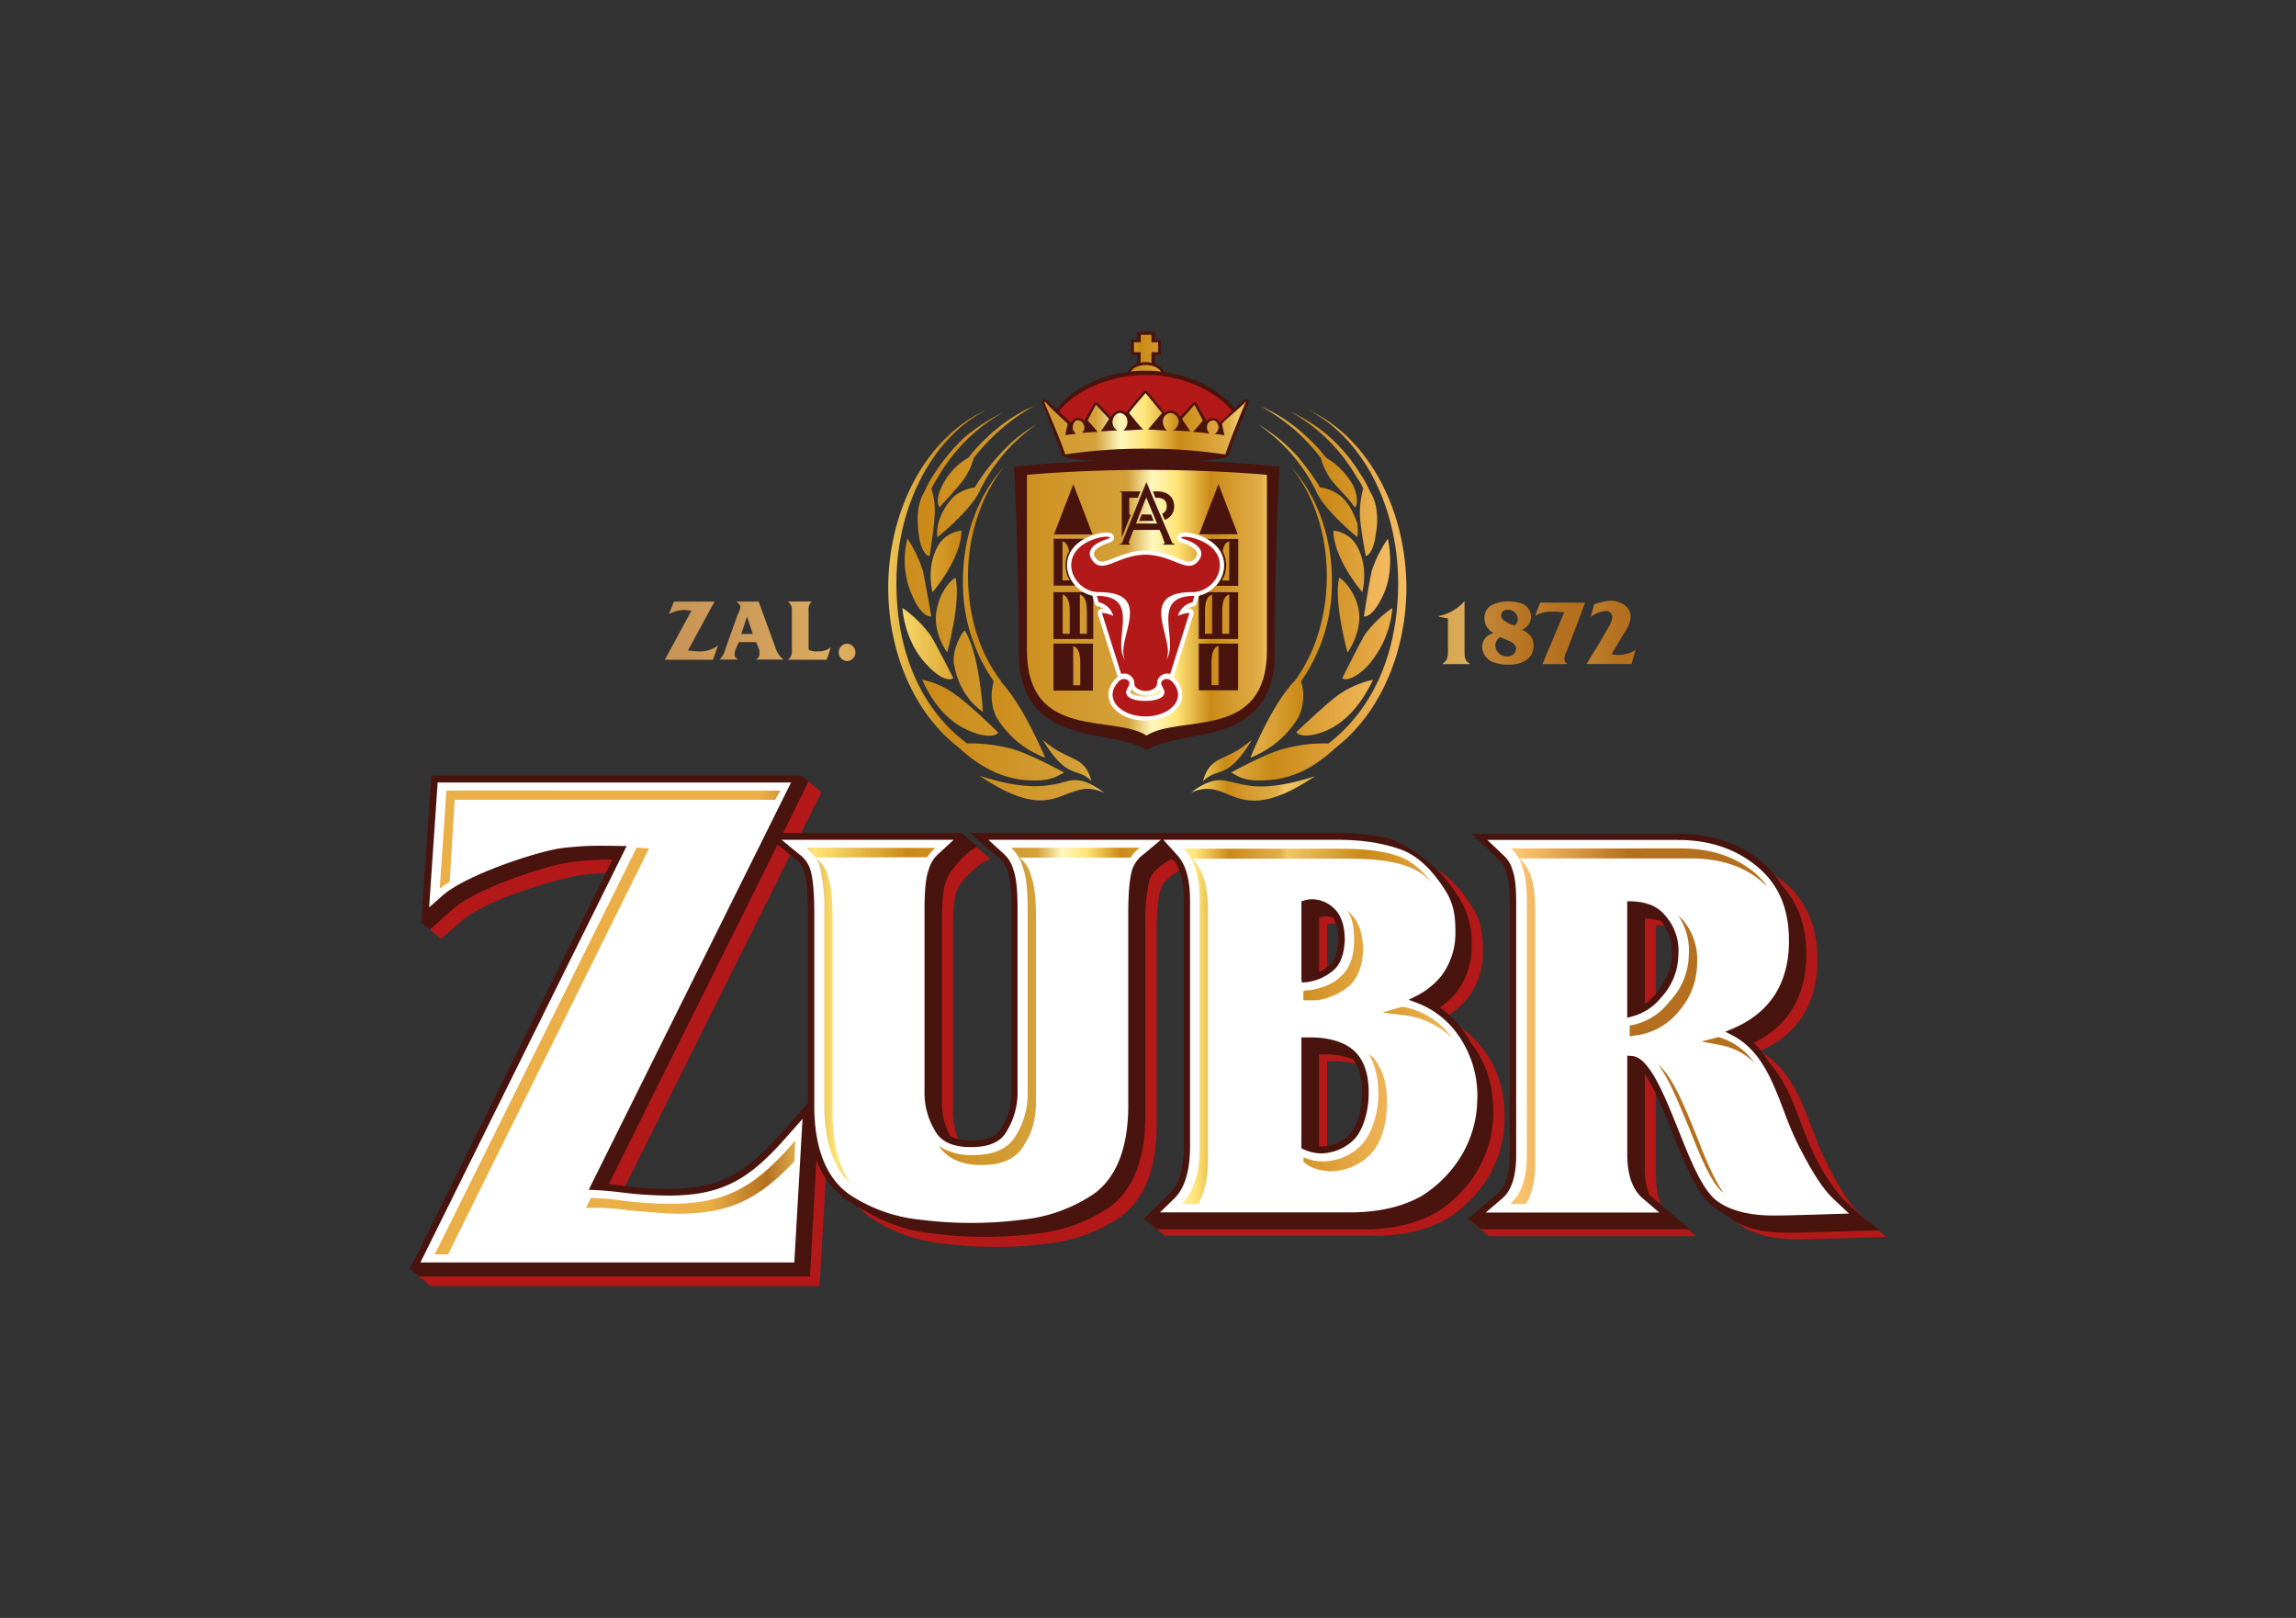
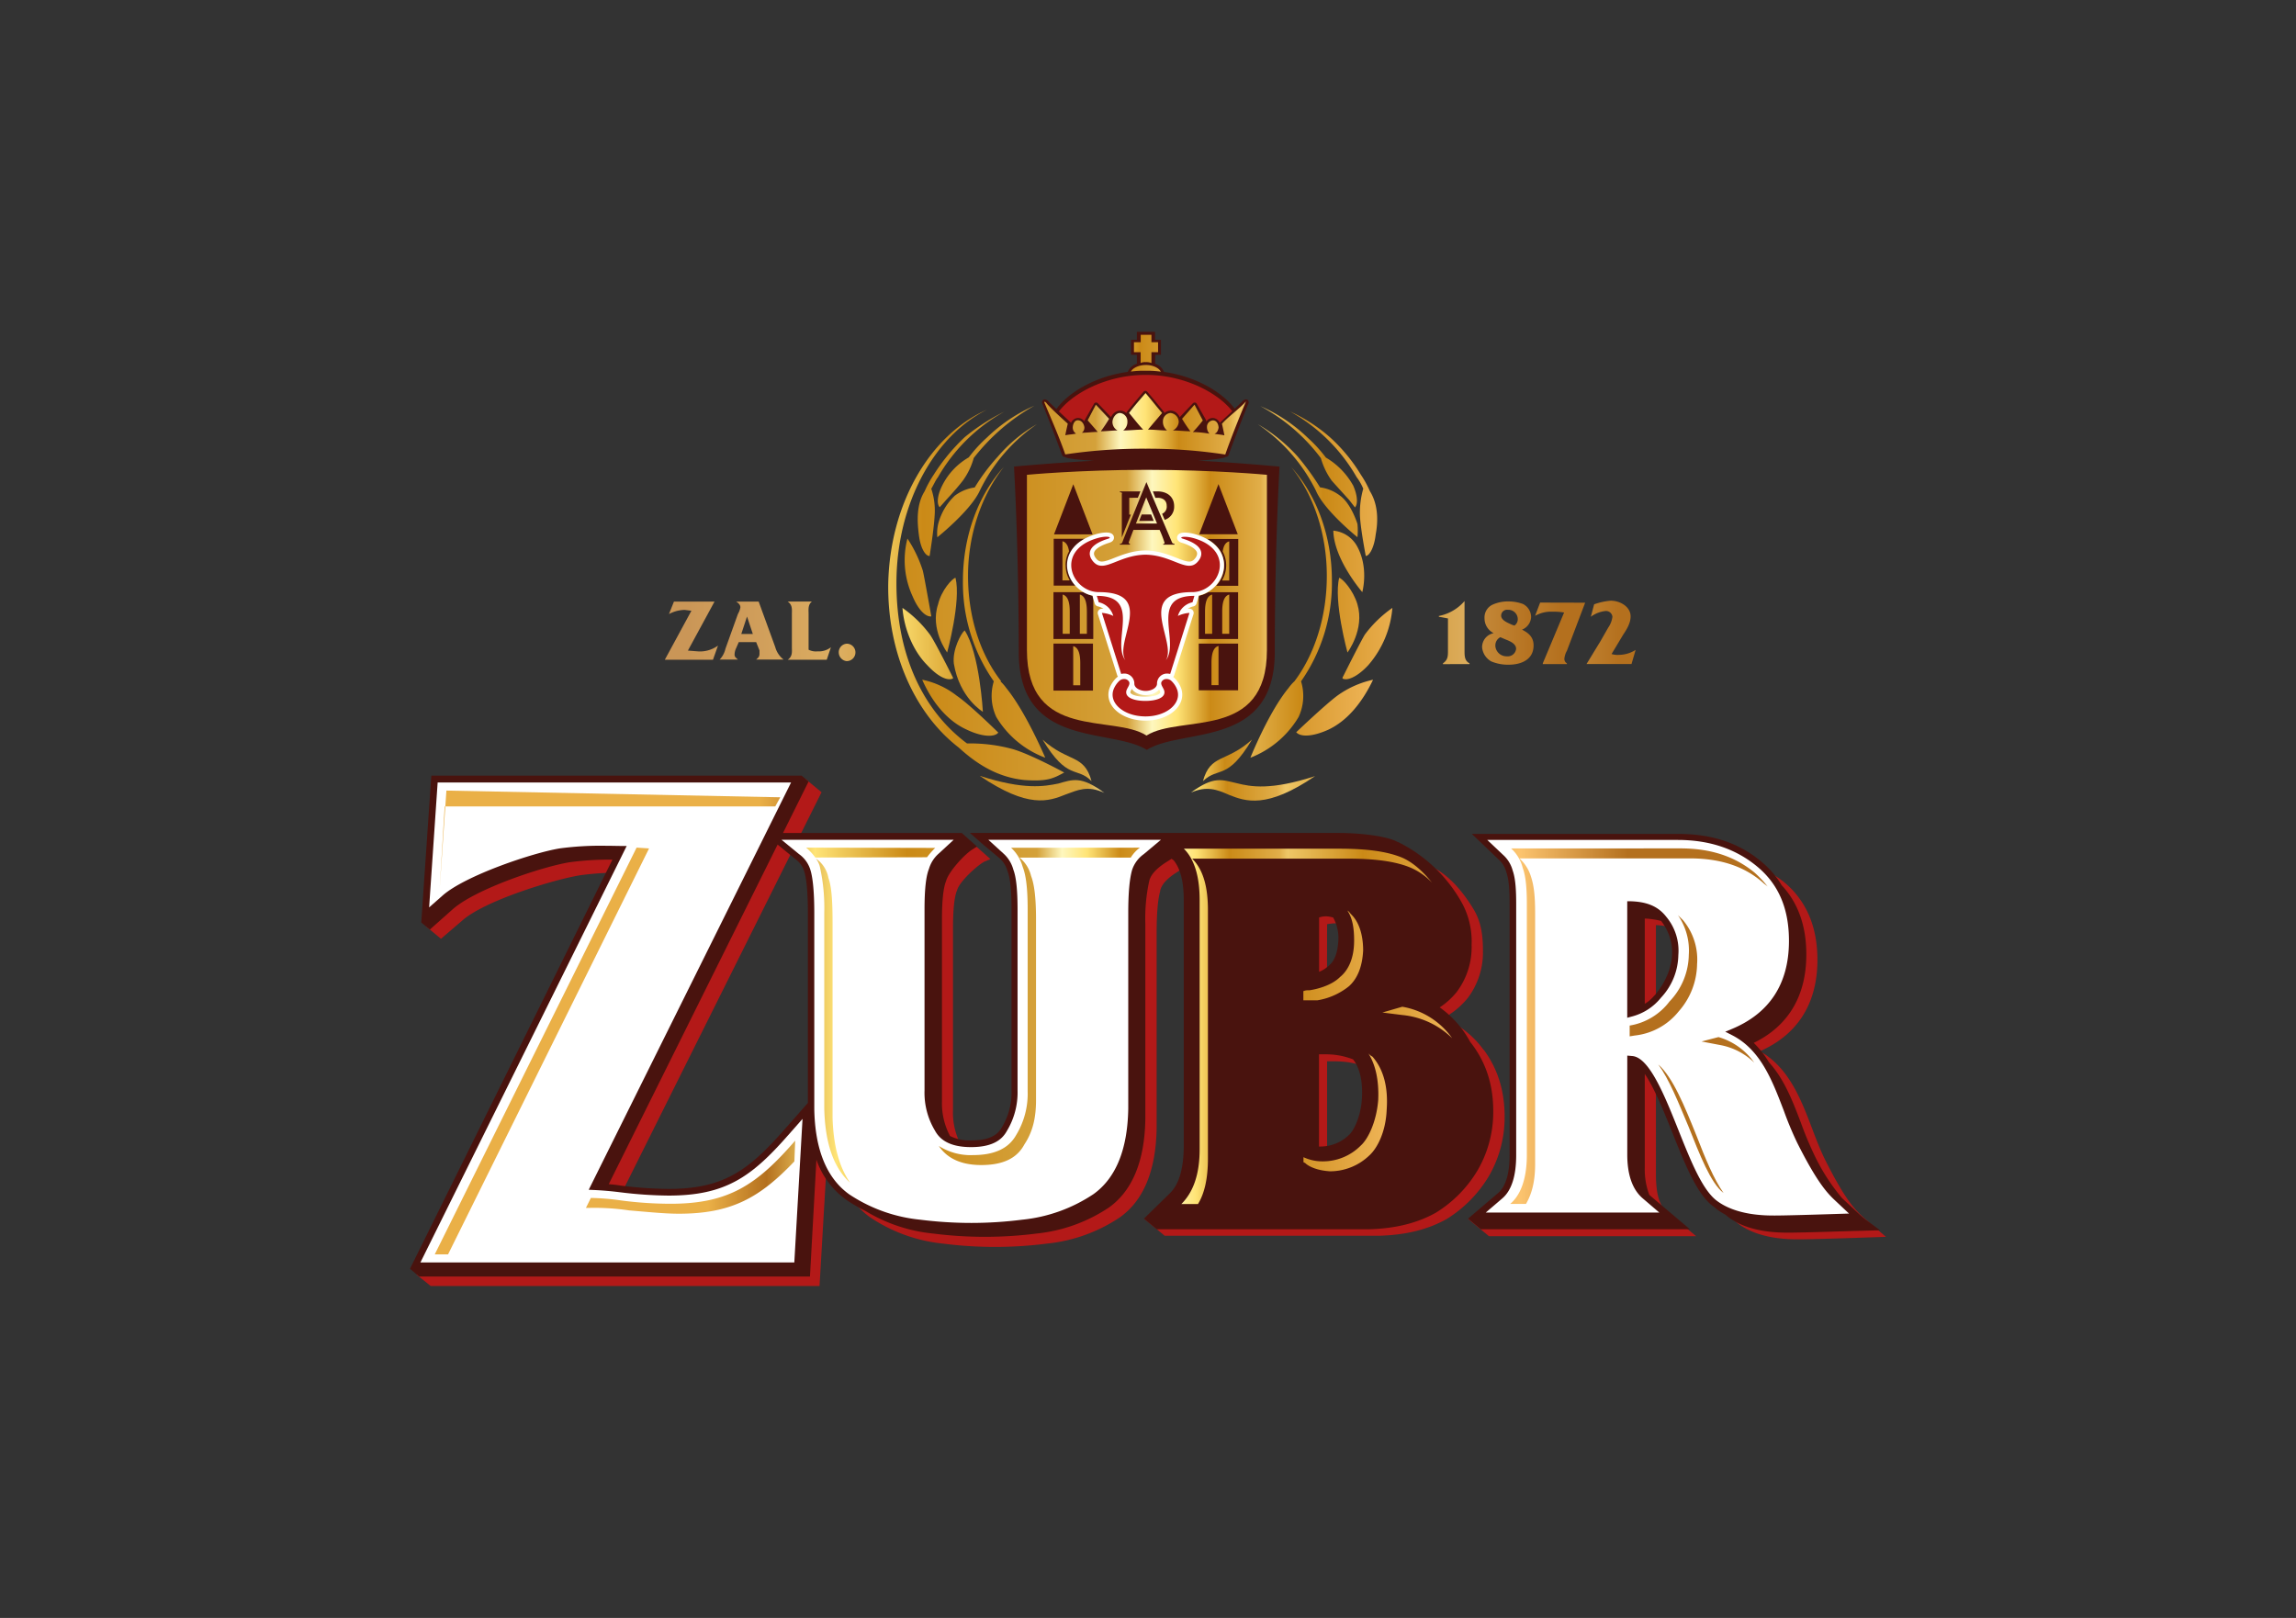
<svg xmlns="http://www.w3.org/2000/svg" xmlns:xlink="http://www.w3.org/1999/xlink" id="Vrstva_1" data-name="Vrstva 1" viewBox="0 0 595.28 419.53">
  <rect x="0" y="0" width="595.28" height="419.53" fill="#333333" stroke="none" />
  <defs>
    <style>.cls-1{fill:#49130e;}.cls-2{fill:#b31918;}.cls-3{fill:url(#Nepojmenovaný_přechod_52);}.cls-4{fill:url(#Nepojmenovaný_přechod_52-2);}.cls-5{fill:url(#Nepojmenovaný_přechod_52-3);}.cls-6{fill:#fff;}.cls-7{fill:none;stroke:#fff;stroke-linecap:round;stroke-linejoin:round;stroke-width:2.18px;}.cls-8{fill:url(#Nepojmenovaný_přechod_52-4);}.cls-9{fill:url(#Nepojmenovaný_přechod_18);}.cls-10{fill:url(#Nepojmenovaný_přechod_18-2);}.cls-11{fill:url(#Nepojmenovaný_přechod_18-3);}.cls-12{fill:url(#Nepojmenovaný_přechod_18-4);}.cls-13{fill:url(#Nepojmenovaný_přechod_18-5);}.cls-14{fill:url(#Nepojmenovaný_přechod_18-6);}.cls-15{fill:url(#Nepojmenovaný_přechod_18-7);}.cls-16{fill:url(#Nepojmenovaný_přechod_18-8);}.cls-17{fill:url(#Nepojmenovaný_přechod_52-5);}.cls-18{fill:url(#Nepojmenovaný_přechod_52-6);}.cls-19{fill:url(#Nepojmenovaný_přechod_52-7);}.cls-20{fill:url(#Nepojmenovaný_přechod_52-8);}.cls-21{fill:url(#Nepojmenovaný_přechod_52-9);}.cls-22{fill:url(#Nepojmenovaný_přechod_52-10);}.cls-23{fill:url(#Nepojmenovaný_přechod_52-11);}.cls-24{fill:url(#Nepojmenovaný_přechod_52-12);}.cls-25{fill:url(#Nepojmenovaný_přechod_52-13);}.cls-26{fill:url(#Nepojmenovaný_přechod_52-14);}.cls-27{fill:url(#Nepojmenovaný_přechod_52-15);}.cls-28{fill:url(#Nepojmenovaný_přechod_52-16);}.cls-29{fill:url(#Nepojmenovaný_přechod_52-17);}.cls-30{fill:url(#Nepojmenovaný_přechod_52-18);}.cls-31{fill:url(#Nepojmenovaný_přechod_52-19);}.cls-32{fill:url(#Nepojmenovaný_přechod_52-20);}.cls-33{fill:url(#Nepojmenovaný_přechod_52-21);}.cls-34{fill:url(#Nepojmenovaný_přechod_52-22);}.cls-35{fill:url(#Nepojmenovaný_přechod_52-23);}.cls-36{fill:url(#Nepojmenovaný_přechod_52-24);}.cls-37{fill:url(#Nepojmenovaný_přechod_52-25);}.cls-38{fill:url(#Nepojmenovaný_přechod_52-26);}.cls-39{fill:url(#Nepojmenovaný_přechod_52-27);}.cls-40{fill:url(#Nepojmenovaný_přechod_52-28);}.cls-41{fill:url(#Nepojmenovaný_přechod_52-29);}.cls-42{fill:url(#Nepojmenovaný_přechod_52-30);}.cls-43{fill:url(#Nepojmenovaný_přechod_52-31);}.cls-44{fill:url(#Nepojmenovaný_přechod_52-32);}.cls-45{fill:url(#Nepojmenovaný_přechod_52-34);}.cls-46{fill:url(#Nepojmenovaný_přechod_52-35);}.cls-47{fill:url(#Nepojmenovaný_přechod_52-36);}.cls-48{fill:url(#Nepojmenovaný_přechod_52-37);}.cls-49{fill:url(#Nepojmenovaný_přechod_52-38);}.cls-50{fill:url(#Nepojmenovaný_přechod_52-39);}.cls-51{fill:url(#Nepojmenovaný_přechod_52-40);}.cls-52{fill:url(#Nepojmenovaný_přechod_52-41);}.cls-53{fill:url(#Nepojmenovaný_přechod_52-42);}.cls-54{fill:url(#Nepojmenovaný_přechod_52-43);}.cls-55{fill:url(#Nepojmenovaný_přechod_52-44);}</style>
    <linearGradient id="Nepojmenovaný_přechod_52" x1="-2836.4" y1="-3474.17" x2="-2835.5" y2="-3474.17" gradientTransform="matrix(239.17, 0, 0, -239.17, 678562.79, -830814.86)" gradientUnits="userSpaceOnUse">
      <stop offset="0" stop-color="#eab047" />
      <stop offset="0.07" stop-color="#b4701e" />
      <stop offset="0.14" stop-color="#ffe476" />
      <stop offset="0.25" stop-color="#cb8a17" />
      <stop offset="0.42" stop-color="#d4a13a" />
      <stop offset="0.45" stop-color="#fef7be" />
      <stop offset="0.48" stop-color="#ffe476" />
      <stop offset="0.52" stop-color="#cb8a17" />
      <stop offset="0.58" stop-color="#e1ae49" />
      <stop offset="0.59" stop-color="#efc767" />
      <stop offset="0.68" stop-color="#cb8a17" />
      <stop offset="0.87" stop-color="#fcc46f" />
      <stop offset="1" stop-color="#b4701e" />
    </linearGradient>
    <linearGradient id="Nepojmenovaný_přechod_52-2" x1="-2836.4" y1="-3474.17" x2="-2835.5" y2="-3474.17" gradientTransform="matrix(239.15, 0, 0, -239.15, 678503.28, -830736.96)" xlink:href="#Nepojmenovaný_přechod_52" />
    <linearGradient id="Nepojmenovaný_přechod_52-3" x1="-2836.4" y1="-3474.14" x2="-2835.5" y2="-3474.14" gradientTransform="matrix(239.16, 0, 0, -239.16, 678552.7, -830729.55)" xlink:href="#Nepojmenovaný_přechod_52" />
    <linearGradient id="Nepojmenovaný_přechod_52-4" x1="-2836.4" y1="-3474.16" x2="-2835.5" y2="-3474.16" gradientTransform="matrix(239.17, 0, 0, -239.17, 678572.89, -830805.54)" xlink:href="#Nepojmenovaný_přechod_52" />
    <linearGradient id="Nepojmenovaný_přechod_18" x1="-2836.4" y1="-3474.14" x2="-2835.5" y2="-3474.14" gradientTransform="matrix(239.12, 0, 0, -239.12, 678441.57, -830585.96)" gradientUnits="userSpaceOnUse">
      <stop offset="0" stop-color="#ca9657" />
      <stop offset="0.14" stop-color="#ddaf62" />
      <stop offset="0.25" stop-color="#cb8a17" />
      <stop offset="0.42" stop-color="#d4a13a" />
      <stop offset="0.45" stop-color="#fef7be" />
      <stop offset="0.48" stop-color="#ffe476" />
      <stop offset="0.52" stop-color="#cb8a17" />
      <stop offset="0.58" stop-color="#e1ae49" />
      <stop offset="0.59" stop-color="#efc767" />
      <stop offset="0.68" stop-color="#cb8a17" />
      <stop offset="0.83" stop-color="#ddaf62" />
      <stop offset="1" stop-color="#b4701e" />
    </linearGradient>
    <linearGradient id="Nepojmenovaný_přechod_18-2" x1="-2836.4" y1="-3474.14" x2="-2835.5" y2="-3474.14" gradientTransform="matrix(239.14, 0, 0, -239.14, 678476.94, -830628.74)" xlink:href="#Nepojmenovaný_přechod_18" />
    <linearGradient id="Nepojmenovaný_přechod_18-3" x1="-2836.4" y1="-3474.14" x2="-2835.5" y2="-3474.14" gradientTransform="matrix(239.15, 0, 0, -239.15, 678517.32, -830677.73)" xlink:href="#Nepojmenovaný_přechod_18" />
    <linearGradient id="Nepojmenovaný_přechod_18-4" x1="-2836.4" y1="-3474.14" x2="-2835.5" y2="-3474.14" gradientTransform="matrix(239.15, 0, 0, -239.15, 678527.42, -830690.21)" xlink:href="#Nepojmenovaný_přechod_18" />
    <linearGradient id="Nepojmenovaný_přechod_18-5" x1="-2836.4" y1="-3474.14" x2="-2835.5" y2="-3474.14" gradientTransform="matrix(239.17, 0, 0, -239.17, 678562.79, -830733.73)" xlink:href="#Nepojmenovaný_přechod_18" />
    <linearGradient id="Nepojmenovaný_přechod_18-6" x1="-2836.4" y1="-3474.14" x2="-2835.5" y2="-3474.14" gradientTransform="matrix(239.16, 0, 0, -239.16, 678537.51, -830703.03)" xlink:href="#Nepojmenovaný_přechod_18" />
    <linearGradient id="Nepojmenovaný_přechod_18-7" x1="-2836.4" y1="-3474.14" x2="-2835.5" y2="-3474.14" gradientTransform="matrix(239.14, 0, 0, -239.14, 678481.93, -830635.56)" xlink:href="#Nepojmenovaný_přechod_18" />
    <linearGradient id="Nepojmenovaný_přechod_18-8" x1="-2836.4" y1="-3474.14" x2="-2835.5" y2="-3474.14" gradientTransform="matrix(239.14, 0, 0, -239.14, 678481.39, -830628.58)" xlink:href="#Nepojmenovaný_přechod_18" />
    <linearGradient id="Nepojmenovaný_přechod_52-5" x1="-2836.4" y1="-3474.13" x2="-2835.5" y2="-3474.13" gradientTransform="matrix(239.18, 0, 0, -239.18, 678593.91, -830748.38)" xlink:href="#Nepojmenovaný_přechod_52" />
    <linearGradient id="Nepojmenovaný_přechod_52-6" x1="-2836.4" y1="-3474.14" x2="-2835.5" y2="-3474.14" gradientTransform="matrix(239.16, 0, 0, -239.16, 678532.5, -830685.28)" xlink:href="#Nepojmenovaný_přechod_52" />
    <linearGradient id="Nepojmenovaný_přechod_52-7" x1="-2836.4" y1="-3474.14" x2="-2835.5" y2="-3474.14" gradientTransform="matrix(239.18, 0, 0, -239.18, 678608.27, -830785.2)" xlink:href="#Nepojmenovaný_přechod_52" />
    <linearGradient id="Nepojmenovaný_přechod_52-8" x1="-2836.4" y1="-3474.14" x2="-2835.5" y2="-3474.14" gradientTransform="matrix(239.13, 0, 0, -239.13, 678446.63, -830597.16)" xlink:href="#Nepojmenovaný_přechod_52" />
    <linearGradient id="Nepojmenovaný_přechod_52-9" x1="-2836.4" y1="-3474.15" x2="-2835.5" y2="-3474.15" gradientTransform="matrix(239.14, 0, 0, -239.14, 678476.03, -830644.09)" xlink:href="#Nepojmenovaný_přechod_52" />
    <linearGradient id="Nepojmenovaný_přechod_52-10" x1="-2836.4" y1="-3474.15" x2="-2835.5" y2="-3474.15" gradientTransform="matrix(239.16, 0, 0, -239.16, 678544.84, -830734.36)" xlink:href="#Nepojmenovaný_přechod_52" />
    <linearGradient id="Nepojmenovaný_přechod_52-11" x1="-2836.4" y1="-3474.16" x2="-2835.5" y2="-3474.16" gradientTransform="matrix(239.17, 0, 0, -239.17, 678567.8, -830782.98)" xlink:href="#Nepojmenovaný_přechod_52" />
    <linearGradient id="Nepojmenovaný_přechod_52-12" x1="-2836.4" y1="-3474.16" x2="-2835.5" y2="-3474.16" gradientTransform="matrix(239.17, 0, 0, -239.17, 678567.8, -830789.94)" xlink:href="#Nepojmenovaný_přechod_52" />
    <linearGradient id="Nepojmenovaný_přechod_52-13" x1="-2836.4" y1="-3474.16" x2="-2835.5" y2="-3474.16" gradientTransform="matrix(239.18, 0, 0, -239.18, 678593.09, -830812.79)" xlink:href="#Nepojmenovaný_přechod_52" />
    <linearGradient id="Nepojmenovaný_přechod_52-14" x1="-2836.4" y1="-3474.14" x2="-2835.5" y2="-3474.14" gradientTransform="matrix(239.17, 0, 0, -239.17, 678577.98, -830757.4)" xlink:href="#Nepojmenovaný_přechod_52" />
    <linearGradient id="Nepojmenovaný_přechod_52-15" x1="-2836.4" y1="-3474.14" x2="-2835.5" y2="-3474.14" gradientTransform="matrix(239.16, 0, 0, -239.16, 678542.6, -830719.44)" xlink:href="#Nepojmenovaný_přechod_52" />
    <linearGradient id="Nepojmenovaný_přechod_52-16" x1="-2836.4" y1="-3474.12" x2="-2835.5" y2="-3474.12" gradientTransform="matrix(239.15, 0, 0, -239.15, 678519.3, -830633.4)" xlink:href="#Nepojmenovaný_přechod_52" />
    <linearGradient id="Nepojmenovaný_přechod_52-17" x1="-2836.4" y1="-3474.12" x2="-2835.5" y2="-3474.12" gradientTransform="matrix(239.21, 0, 0, -239.21, 678684.04, -830843.55)" xlink:href="#Nepojmenovaný_přechod_52" />
    <linearGradient id="Nepojmenovaný_přechod_52-18" x1="-2836.4" y1="-3474.1" x2="-2835.5" y2="-3474.1" gradientTransform="matrix(239.19, 0, 0, -239.19, 678623.37, -830713.72)" xlink:href="#Nepojmenovaný_přechod_52" />
    <linearGradient id="Nepojmenovaný_přechod_52-19" x1="-2836.4" y1="-3474.08" x2="-2835.5" y2="-3474.08" gradientTransform="matrix(239.17, 0, 0, -239.17, 678562.79, -830594.97)" xlink:href="#Nepojmenovaný_přechod_52" />
    <linearGradient id="Nepojmenovaný_přechod_52-20" x1="-2836.4" y1="-3474.09" x2="-2835.5" y2="-3474.09" gradientTransform="matrix(239.17, 0, 0, -239.17, 678562.79, -830625.5)" xlink:href="#Nepojmenovaný_přechod_52" />
    <linearGradient id="Nepojmenovaný_přechod_52-21" x1="-2836.4" y1="-3474.09" x2="-2835.5" y2="-3474.09" gradientTransform="matrix(239.18, 0, 0, -239.18, 678613.27, -830682.15)" xlink:href="#Nepojmenovaný_přechod_52" />
    <linearGradient id="Nepojmenovaný_přechod_52-22" x1="-2836.4" y1="-3474.09" x2="-2835.5" y2="-3474.09" gradientTransform="matrix(239.19, 0, 0, -239.19, 678625.82, -830690.77)" xlink:href="#Nepojmenovaný_přechod_52" />
    <linearGradient id="Nepojmenovaný_přechod_52-23" x1="-2836.4" y1="-3474.1" x2="-2835.5" y2="-3474.1" gradientTransform="matrix(239.16, 0, 0, -239.16, 678547.61, -830615.88)" xlink:href="#Nepojmenovaný_přechod_52" />
    <linearGradient id="Nepojmenovaný_přechod_52-24" x1="-2836.4" y1="-3474.07" x2="-2835.5" y2="-3474.07" gradientTransform="matrix(239.17, 0, 0, -239.17, 678562.79, -830576.31)" xlink:href="#Nepojmenovaný_přechod_52" />
    <linearGradient id="Nepojmenovaný_přechod_52-25" x1="-2836.4" y1="-3474.09" x2="-2835.5" y2="-3474.09" gradientTransform="matrix(239.16, 0, 0, -239.16, 678557.7, -830613.69)" xlink:href="#Nepojmenovaný_přechod_52" />
    <linearGradient id="Nepojmenovaný_přechod_52-26" x1="-2836.4" y1="-3474.08" x2="-2835.5" y2="-3474.08" gradientTransform="matrix(239.18, 0, 0, -239.18, 678614.37, -830651.96)" xlink:href="#Nepojmenovaný_přechod_52" />
    <linearGradient id="Nepojmenovaný_přechod_52-27" x1="-2836.4" y1="-3474.09" x2="-2835.5" y2="-3474.09" gradientTransform="matrix(239.16, 0, 0, -239.16, 678557.7, -830613.55)" xlink:href="#Nepojmenovaný_přechod_52" />
    <linearGradient id="Nepojmenovaný_přechod_52-28" x1="-2836.4" y1="-3474.11" x2="-2835.5" y2="-3474.11" gradientTransform="matrix(239.17, 0, 0, -239.17, 678560.47, -830667.22)" xlink:href="#Nepojmenovaný_přechod_52" />
    <linearGradient id="Nepojmenovaný_přechod_52-29" x1="-2836.4" y1="-3474.09" x2="-2835.5" y2="-3474.09" gradientTransform="matrix(239.16, 0, 0, -239.16, 678537.51, -830590.68)" xlink:href="#Nepojmenovaný_přechod_52" />
    <linearGradient id="Nepojmenovaný_přechod_52-30" x1="-2836.4" y1="-3474.09" x2="-2835.5" y2="-3474.09" gradientTransform="matrix(239.17, 0, 0, -239.17, 678577.98, -830631.11)" xlink:href="#Nepojmenovaný_přechod_52" />
    <linearGradient id="Nepojmenovaný_přechod_52-31" x1="-2836.4" y1="-3474.11" x2="-2835.5" y2="-3474.11" gradientTransform="matrix(239.16, 0, 0, -239.16, 678547.61, -830655.08)" xlink:href="#Nepojmenovaný_přechod_52" />
    <linearGradient id="Nepojmenovaný_přechod_52-32" x1="-2836.4" y1="-3474.13" x2="-2835.5" y2="-3474.13" gradientTransform="matrix(239.17, 0, 0, -239.17, 678564.01, -830711.76)" xlink:href="#Nepojmenovaný_přechod_52" />
    <linearGradient id="Nepojmenovaný_přechod_52-34" x1="-2836.4" y1="-3474.14" x2="-2835.5" y2="-3474.14" gradientTransform="matrix(239.2, 0, 0, -239.2, 678658.74, -830846.49)" xlink:href="#Nepojmenovaný_přechod_52" />
    <linearGradient id="Nepojmenovaný_přechod_52-35" x1="-2836.4" y1="-3474.14" x2="-2835.5" y2="-3474.14" gradientTransform="matrix(239.16, 0, 0, -239.16, 678542.6, -830713.67)" xlink:href="#Nepojmenovaný_přechod_52" />
    <linearGradient id="Nepojmenovaný_přechod_52-36" x1="-2836.4" y1="-3474.15" x2="-2835.5" y2="-3474.15" gradientTransform="matrix(239.14, 0, 0, -239.14, 678473.98, -830643.47)" xlink:href="#Nepojmenovaný_přechod_52" />
    <linearGradient id="Nepojmenovaný_přechod_52-37" x1="-2836.4" y1="-3474.15" x2="-2835.5" y2="-3474.15" gradientTransform="matrix(239.2, 0, 0, -239.2, 678659.2, -830872.57)" xlink:href="#Nepojmenovaný_přechod_52" />
    <linearGradient id="Nepojmenovaný_přechod_52-38" x1="-2836.4" y1="-3474.16" x2="-2835.5" y2="-3474.16" gradientTransform="matrix(239.16, 0, 0, -239.16, 678547.61, -830758.46)" xlink:href="#Nepojmenovaný_přechod_52" />
    <linearGradient id="Nepojmenovaný_přechod_52-39" x1="-2836.4" y1="-3474.16" x2="-2835.5" y2="-3474.16" gradientTransform="matrix(239.16, 0, 0, -239.16, 678547.61, -830765.42)" xlink:href="#Nepojmenovaný_přechod_52" />
    <linearGradient id="Nepojmenovaný_přechod_52-40" x1="-2836.4" y1="-3474.16" x2="-2835.5" y2="-3474.16" gradientTransform="matrix(239.16, 0, 0, -239.16, 678537.51, -830745.32)" xlink:href="#Nepojmenovaný_přechod_52" />
    <linearGradient id="Nepojmenovaný_přechod_52-41" x1="-2836.4" y1="-3474.14" x2="-2835.5" y2="-3474.14" gradientTransform="matrix(239.18, 0, 0, -239.18, 678603.18, -830788)" xlink:href="#Nepojmenovaný_přechod_52" />
    <linearGradient id="Nepojmenovaný_přechod_52-42" x1="-2836.4" y1="-3474.14" x2="-2835.5" y2="-3474.14" gradientTransform="matrix(239.17, 0, 0, -239.17, 678562.79, -830743.96)" xlink:href="#Nepojmenovaný_přechod_52" />
    <linearGradient id="Nepojmenovaný_přechod_52-43" x1="-2836.4" y1="-3474.12" x2="-2835.5" y2="-3474.12" gradientTransform="matrix(239.15, 0, 0, -239.15, 678528.72, -830649.24)" xlink:href="#Nepojmenovaný_přechod_52" />
    <linearGradient id="Nepojmenovaný_přechod_52-44" x1="-2836.4" y1="-3474.12" x2="-2835.5" y2="-3474.12" gradientTransform="matrix(239.18, 0, 0, -239.18, 678613.27, -830757.64)" xlink:href="#Nepojmenovaný_přechod_52" />
  </defs>
  <title>logo_konkurence</title>
  <path class="cls-1" d="M331.75,121s-10.43-1-21.17-1.54c4.05-.25,6.77-.6,7.24-1h.1a.65.65,0,0,0,.6-.41c0-.09,3.4-9.21,5.1-13.28a.88.88,0,0,0,0-.89.7.7,0,0,0-.6-.34,1.47,1.47,0,0,0-1,.64c-.1.11-.92.88-1.91,1.81-3.06-4.18-9.92-8.36-18.32-9.55a3.7,3.7,0,0,0-2.29-2.1V92H301V88.11h-1.53V86.05h-4.71v2.06h-1.52V92h1.52v2.32a3.74,3.74,0,0,0-2.36,2.11c-8.51,1.17-15.47,5.39-18.51,9.64-1-.95-1.88-1.77-2-1.88a1.47,1.47,0,0,0-1-.64.7.7,0,0,0-.6.34.91.91,0,0,0,0,.89c1.7,4.07,5.07,13.19,5.1,13.28a.65.65,0,0,0,.6.41h.06c.49.41,3.36.78,7.61,1-10.6.57-20.76,1.51-20.76,1.51,1.29,23.93,1.23,48.09,1.23,48.09,0,25.1,24,19.56,33.2,25.38h0c9.18-5.82,33.18-.28,33.18-25.38,0,0-.06-24.16,1.23-48.09" />
  <path class="cls-2" d="M118.3,331.86h91.78l1.72-29.42c-10,11.26-17.39,16.31-32.48,16.31a110.14,110.14,0,0,1-12.79-.87,69.1,69.1,0,0,0-10.43-.63h-.75l52.51-105.71H121.33l-1.76,25.55c6.45-5.65,24.34-11.54,31.38-12.65a82.33,82.33,0,0,1,12.11-.69c4.36,0,7.91.17,7.95.17l.7,0Z" />
  <path class="cls-2" d="M208.91,300.36c-9.5,10.76-16.21,15.56-30.82,15.56a108.85,108.85,0,0,1-12.51-.86c-3.29-.41-3.5-3.7-5.37-3.76L213,205.43l-4.25-3.51-87.68,4.57-10.62,33.72,3.88,3.22,5.59-4.79c5.91-5.18,23.82-10.63,30.67-11.71a81,81,0,0,1,11.77-.66c1.94,0,1.38,0,2.8.07L112.65,330.46h-4.72l3.73,3H212.48l2.22-37.93Z" />
  <path class="cls-2" d="M301.31,222l3.73,3c-2.86,1.82-4.71,3.8-5.22,6.11-.67,2.31-1,6.27-1,11.39v50.69q-.26,15.34-8.57,21.29a39,39,0,0,1-18,6.44,102.57,102.57,0,0,1-26.2,0,39,39,0,0,1-18-6.44q-8.31-5.93-8.57-21.29V242.47c0-5.12-.33-9.08-1-11.39-.5-2.31-2.35-4.3-5.2-6.11v-.5l34.78-2.85,3.86,3.13a9.45,9.45,0,0,0-4.71,6c-.84,2.15-1.17,5.78-1.17,10.72v47.06a19.93,19.93,0,0,0,2.85,10.9c1.85,3.31,5.21,4.78,10.24,4.78s8.4-1.47,10.25-4.78a19.93,19.93,0,0,0,2.86-10.9V241.47c0-4.94-.33-8.57-1.18-10.72a10.16,10.16,0,0,0-5-6.11v-.17Z" />
  <path class="cls-2" d="M258,323.33h-.07a105.75,105.75,0,0,1-13.37-.85,41.26,41.26,0,0,1-18.95-6.82c-6.16-4.38-9.35-12.14-9.53-23.08V241.86a45.08,45.08,0,0,0-.92-10.77l0-.15c-.35-1.58-1.73-3.12-4.23-4.71l-1-.66v-6H253.2l3.59,3.19-1.71.73c-2,1.19-6.27,5.07-6.93,7.32l-.07.18c-.68,1.73-1,5.06-1,9.91v47.05a17.68,17.68,0,0,0,2.53,9.75c1,1.77,2.79,3.72,8.34,3.72s7.36-1.95,8.31-3.64a17.74,17.74,0,0,0,2.58-9.83V240.86c0-4.85-.35-8.19-1-9.91l-.06-.18a8.08,8.08,0,0,0-4.05-4.84l-1.09-.64v-5.76h38.91l6.09,5.05-2.6,1.65c-2.51,1.6-3.89,3.14-4.24,4.71l0,.15c-.42,1.43-.92,4.46-.92,10.77v50.69c-.19,11-3.38,18.72-9.51,23.1a41.43,41.43,0,0,1-19,6.83,105.67,105.67,0,0,1-13.32.85" />
  <path class="cls-3" d="M295.75,86.81v1.93H294v2.59h1.73v2.8a2.67,2.67,0,0,1,1.29-.22,3.63,3.63,0,0,1,1.51.22v-2.8h1.72V88.74h-1.72V86.81Z" />
  <path class="cls-4" d="M293.21,96.35a22.72,22.72,0,0,1,3.88-.21,23.94,23.94,0,0,1,3.87.23c-.43-.87-1.93-1.73-3.87-1.73S293.64,95.49,293.21,96.35Z" />
  <path class="cls-5" d="M266.25,123.12v45.44c0,23.68,22.39,16.58,31,22.17,8.83-5.59,31.22,1.51,31.22-22.17V123.12s-13.56-1.29-31.22-1.29C279.81,121.83,266.25,123.12,266.25,123.12Z" />
  <path class="cls-1" d="M276.27,146.55a7.54,7.54,0,0,1,.9-3.58c-.21-1.43-.73-2.37-1.71-2.63V150.5h1.83v-.13a7.52,7.52,0,0,1-1-3.82m5-6.84a11.42,11.42,0,0,0-1.13.71l-.19.14a8.53,8.53,0,0,0-2,2.08,7.49,7.49,0,0,0-1.1,3.91,7.83,7.83,0,0,0,.57,3,8.19,8.19,0,0,0,1.47,2.3h-5.72V139.71Zm-1.32,24.63h1.82v-5.71c0-2.47-.48-4.09-1.82-4.46Zm-2.62-5.71c0-2.47-.49-4.09-1.83-4.46v10.17h1.83Zm6-4.15c0,.11.07.23.1.37V165.7H273.13V153.55h7.79a8.54,8.54,0,0,0,2.35.93M280.08,172c0-2.47-.49-4.09-1.83-4.46v10.16h1.83Zm3.29,7.07H273.13V166.88h10.24Zm-10.1-40.5h10l-5-13Zm45.43,1.81c-1,.26-1.49,1.2-1.7,2.63a7.55,7.55,0,0,1-.12,7.4v.13h1.82Zm2.34-.63v12.15h-5.72a8.42,8.42,0,0,0,1.47-2.3,7.83,7.83,0,0,0,.57-3,7.58,7.58,0,0,0-1.1-3.91,8.87,8.87,0,0,0-2-2.08l-.2-.14a12.91,12.91,0,0,0-1.14-.71Zm-21.06-4-2.8-6.78-2.67,6.78Zm4.52,5.25v.23h-2.9v-.23c.24,0,.35-.09.35-.22a28.6,28.6,0,0,0-1.3-3.37h-6.79c-1.12,2.93-1.22,3.17-1.22,3.27s.05.26.31.32v.23h-2.59v-.23c.57,0,.54-.17,1-1.36l2.58-6.48,2.29-5.7,1-2.45,1.78,4.24,4.78,11.2c.18.42.2.47.66.55m-4.93-12,0,.08h.63c1.36,0,2.34.7,2.34,2.07a2,2,0,0,1-1.19,2.08l.67,1.57a3.56,3.56,0,0,0,2.45-3.56c0-2.27-1.65-3.82-4.34-3.82H298.9Zm-8.67-.92v11.28l2.36-5.93h-.43v-4.35H295l.67-1.66h-5.31v.23c.42,0,.54.07.54.43m8.23,7-.68-1.67H296l-.66,1.67Zm15.14,19.1c-1.35.37-1.84,2-1.84,4.46v5.71h1.84Zm2.61,10.17h1.82V154.17c-1.34.37-1.82,2-1.82,4.46Zm-3.64-10.79H321V165.7H310.8V154.85c0-.14.07-.26.1-.37a8.36,8.36,0,0,0,2.34-.93m.86,24.11h1.82V167.5c-1.35.37-1.82,2-1.82,4.46Zm-3.3-10.78H321V179H310.8Zm10.11-28.35h-10l5-13Z" />
  <path class="cls-6" d="M309.08,153.54c7,0,11.51-10.5.82-13.87-2.79-.87-4.41-.35-3.26,0,6.81,2.12,4.76,5.21,3.61,6.28-2.69,2.5-6.47-2-13.25-2.12h0c-6.77.09-10.56,4.62-13.24,2.12-1.15-1.07-3.22-4.16,3.6-6.28,1.14-.38-.47-.9-3.26,0-10.68,3.37-6.16,13.87.82,13.87,15,0,3.82,12.89,6.87,17.69-3.76-4.88,4.47-16.72-7.42-16.72,0,0,.5,1.66.5,1.66a5,5,0,0,1,3.77,3.54,8,8,0,0,0-2.95-.78l5,15.83a3,3,0,0,1,.7-.1,2.59,2.59,0,0,1,2.71,2.68c.07,1.16,1.64,1.82,2.94,1.82s2.86-.66,2.94-1.82a2.59,2.59,0,0,1,2.7-2.68,3.29,3.29,0,0,1,.71.1l5-15.83a8.15,8.15,0,0,0-3,.78,5.05,5.05,0,0,1,3.79-3.54s.51-1.68.49-1.66c-11.89,0-3.65,11.84-7.41,16.72,3-4.8-8.13-17.69,6.86-17.69" />
  <path class="cls-7" d="M309.08,153.54c7,0,11.51-10.5.82-13.87-2.79-.87-4.41-.35-3.26,0,6.81,2.12,4.76,5.21,3.61,6.28-2.69,2.5-6.47-2-13.25-2.12h0c-6.77.09-10.56,4.62-13.24,2.12-1.15-1.07-3.22-4.16,3.6-6.28,1.14-.38-.47-.9-3.26,0-10.68,3.37-6.16,13.87.82,13.87,15,0,3.82,12.89,6.87,17.69-3.76-4.88,4.47-16.72-7.42-16.72,0,0,.5,1.66.5,1.66a5,5,0,0,1,3.77,3.54,8,8,0,0,0-2.95-.78l5,15.83a3,3,0,0,1,.7-.1,2.59,2.59,0,0,1,2.71,2.68c.07,1.16,1.64,1.82,2.94,1.82s2.86-.66,2.94-1.82a2.59,2.59,0,0,1,2.7-2.68,3.29,3.29,0,0,1,.71.1l5-15.83a8.15,8.15,0,0,0-3,.78,5.05,5.05,0,0,1,3.79-3.54s.51-1.68.49-1.66c-11.89,0-3.65,11.84-7.41,16.72C305.26,166.43,294.09,153.54,309.08,153.54Z" />
  <path class="cls-6" d="M305.21,178.86a5.91,5.91,0,0,0-1.59-2.37,1.85,1.85,0,0,0-1.38-.41,1.41,1.41,0,0,0-1.1.74c-.35.75.63,1.63.75,2.47.24,1.73-2.29,2.46-4.94,2.46s-5.18-.73-4.95-2.46c.12-.84,1.1-1.72.75-2.47a1.41,1.41,0,0,0-1.1-.74,1.86,1.86,0,0,0-1.38.41,6.12,6.12,0,0,0-1.59,2.37c-1.21,3.54,2.78,6.89,8.27,6.91s9.47-3.37,8.26-6.91" />
  <path class="cls-7" d="M305.21,178.86a5.91,5.91,0,0,0-1.59-2.37,1.85,1.85,0,0,0-1.38-.41,1.41,1.41,0,0,0-1.1.74c-.35.75.63,1.63.75,2.47.24,1.73-2.29,2.46-4.94,2.46s-5.18-.73-4.95-2.46c.12-.84,1.1-1.72.75-2.47a1.41,1.41,0,0,0-1.1-.74,1.86,1.86,0,0,0-1.38.41,6.12,6.12,0,0,0-1.59,2.37c-1.21,3.54,2.78,6.89,8.27,6.91S306.42,182.4,305.21,178.86Z" />
  <path class="cls-2" d="M309.08,153.54c7,0,11.51-10.5.82-13.87-2.79-.87-4.41-.35-3.26,0,6.81,2.12,4.76,5.21,3.61,6.28-2.69,2.5-6.47-2-13.25-2.12h0c-6.77.09-10.56,4.62-13.24,2.12-1.15-1.07-3.22-4.16,3.6-6.28,1.14-.38-.47-.9-3.26,0-10.68,3.37-6.16,13.87.82,13.87,15,0,3.82,12.89,6.87,17.69-3.76-4.88,4.47-16.72-7.42-16.72,0,0,.5,1.66.5,1.66a5,5,0,0,1,3.77,3.54,8,8,0,0,0-2.95-.78l5,15.83a3,3,0,0,1,.7-.1,2.59,2.59,0,0,1,2.71,2.68c.07,1.16,1.64,1.82,2.94,1.82s2.86-.66,2.94-1.82a2.59,2.59,0,0,1,2.7-2.68,3.29,3.29,0,0,1,.71.1l5-15.83a8.15,8.15,0,0,0-3,.78,5.05,5.05,0,0,1,3.79-3.54s.51-1.68.49-1.66c-11.89,0-3.65,11.84-7.41,16.72,3-4.8-8.13-17.69,6.86-17.69" />
  <path class="cls-2" d="M305.21,178.86a5.91,5.91,0,0,0-1.59-2.37,1.85,1.85,0,0,0-1.38-.41,1.41,1.41,0,0,0-1.1.74c-.35.75.63,1.63.75,2.47.24,1.73-2.29,2.46-4.94,2.46s-5.18-.73-4.95-2.46c.12-.84,1.1-1.72.75-2.47a1.41,1.41,0,0,0-1.1-.74,1.86,1.86,0,0,0-1.38.41,6.12,6.12,0,0,0-1.59,2.37c-1.21,3.54,2.78,6.89,8.27,6.91s9.47-3.37,8.26-6.91" />
  <path class="cls-2" d="M277.57,109.53a1.14,1.14,0,0,1,.11.11,2.1,2.1,0,0,1,1.73-1.26h.16a2,2,0,0,1,1.64,1,.62.62,0,0,1,.05-.5l2.38-4.18a.64.64,0,0,1,.47-.32h.08a.63.63,0,0,1,.46.2l3.34,3.51a.24.24,0,0,1,.06.08,3.2,3.2,0,0,1,.54-.83,2.58,2.58,0,0,1,1.77-.86h.08a2.3,2.3,0,0,1,1.61.66.6.6,0,0,1,.14-.37c1.39-1.75,2.85-3.51,4.31-5.2a.64.64,0,0,1,.43-.22H297a.72.72,0,0,1,.44.22c1.45,1.69,2.9,3.45,4.3,5.2a.55.55,0,0,1,.14.37,2.28,2.28,0,0,1,1.61-.66h.09a2.51,2.51,0,0,1,1.75.86,3.2,3.2,0,0,1,.54.83.27.27,0,0,1,.07-.08l3.33-3.51a.65.65,0,0,1,.47-.2h.08a.64.64,0,0,1,.47.32l2.38,4.18a.67.67,0,0,1,.05.5,2,2,0,0,1,1.64-1h.16a2.1,2.1,0,0,1,1.73,1.26.57.57,0,0,1,.11-.11l3.12-2.91c-3.61-4.67-12.27-9.41-22.43-9.41s-18.93,4.75-22.51,9.48l3.05,2.84" />
  <path class="cls-8" d="M292.73,107.09c1.29,1.51,2.37,3,3.66,4.31-1.72,0-3.44.22-5.17.22a2.78,2.78,0,0,0,1.08-2.37,2.13,2.13,0,0,0-1.94-2.16c-1.08,0-1.94,1.3-1.94,2.37a2.53,2.53,0,0,0,1.3,2.16c-1.51,0-2.8.21-4.31.21a38,38,0,0,0,2.15-3.23l-3.44-3.66L282,109s1.73,1.94,2.59,3c-1.29,0-2.8.21-4.09.21a1.66,1.66,0,0,0,.64-1.5c-.21-1.08-.86-1.73-1.72-1.73s-1.29,1.08-1.29,1.94a1.82,1.82,0,0,0,.86,1.51c-.86.21-1.72.21-2.8.43.21-1.08.65-3,.65-3s-3.88-3.44-5.39-5.16c-.43-.65-.86-.65-.64-.22,1.72,4.09,3.87,9,5.38,13.35A136,136,0,0,1,297,116.35a133.21,133.21,0,0,1,20.67,1.51c1.5-4.31,3.66-9.69,5.38-13.78-1.72,1.94-4.52,3.88-6.24,5.81.21.87.43,1.94.64,3-.86-.22-1.72-.22-2.58-.43.64-.22.86-.65,1.07-1.51,0-.86-.43-1.94-1.5-1.94a1.67,1.67,0,0,0-1.51,1.73,2.45,2.45,0,0,0,.65,1.72,28.61,28.61,0,0,0-4.31-.43c1.08-1.08,2.58-3,2.58-3l-2.15-4.09-3.23,3.66a38,38,0,0,0,2.15,3.23c-1.5,0-3-.21-4.52-.21a2.74,2.74,0,0,0,1.51-2.16,2.35,2.35,0,0,0-2.15-2.37,2.13,2.13,0,0,0-1.94,2.16,2.8,2.8,0,0,0,1.07,2.37c-1.72,0-3.23-.22-4.95-.22,1.08-1.29,2.37-2.8,3.66-4.31-1.5-1.72-2.8-3.44-4.3-5.16C295.53,103.65,294,105.37,292.73,107.09Z" />
  <path class="cls-2" d="M359.77,290c-.31,5-1.37,8-3.38,9.69a12.32,12.32,0,0,1-7.8,3.22,34.7,34.7,0,0,1-4.52-.91v-26.8h2.21c4.86.07,8.42,1.29,10.59,3.62s3.18,6.14,2.9,11.18m-15.7-50.35a13.35,13.35,0,0,1,2.5-.23,7,7,0,0,1,5,2.41c1.37,1.49,2.06,3.87,2.06,7-.14,3.34-1,5.69-2.51,7l-.13.12a9.19,9.19,0,0,1-5.55,2.59c-.2-.07-1.22-.13-1.4-.17Zm40.63,32.66A24.18,24.18,0,0,0,374.2,264a20.43,20.43,0,0,0,6.38-5.26,19.64,19.64,0,0,0,3.9-12.22c0-4.63-.66-7.67-2.3-10.54-3.69-6.16-7.84-10.13-12.28-11.8-4.17-1.67-18.56-4.68-25.83-4.68H308.15v5.83l1,.64c3.19,2,4.73,6.08,4.73,12.47V302.9c-.1,4.61-3.86,6.81-7.49,8.94-.94.55-1.84,1.08-2.65,1.64L296.65,316l5.31,4.44,55.43,0h0c7-.18,12.71-1.57,17.63-4.31A32.8,32.8,0,0,0,386,305a30.34,30.34,0,0,0,4.09-14.41c.18-7.16-1.57-13.16-5.39-18.37" />
  <path class="cls-2" d="M436.1,262.8a13.26,13.26,0,0,1-6.77,4.58v-27.5c3.74.17,6.21,1.25,8,3.52a12.76,12.76,0,0,1,2.91,9.17,15.55,15.55,0,0,1-4.13,10.23M484.64,317c-3.31-2.82-5.7-4.87-11.4-16.17-1.26-2.53-2.32-5.3-3.43-8.24-2.85-7.48-6-15.77-13.52-20,12.07-5.3,14.86-15.35,14.91-23.4.07-8.71-2.81-15.55-8.53-20.35s-19.4-9.33-27.88-9.33H392.41v5.72l.9.66c2.34,1.72,3.48,3.13,4,4.89l0,.17c.76,2.13.86,5.34.86,8.49v65c0,4.34-3.12,6.16-7.51,8.27l-1.32.64-8.72,2.7,5.41,4.49,53.72,0-2.66-2.23-3.42-2.84c-3.34-1.86-4.34-5.35-4.34-11.16V280l.07,0c3.69.37,7.87,10.82,10.92,18.45,3.24,8.11,6.3,15.77,10.3,18.81,5.4,4.1,13.21,4.1,15.78,4.1,3.64,0,16.33-.43,16.87-.45l5.71-.19Z" />
  <path class="cls-9" d="M379.72,155.84a11.75,11.75,0,0,1-6.67,3.88v.21l2.36.43v8.4c0,1.29,0,2.37-1.29,3.23v.22H381V172c-1.29-.65-1.29-1.94-1.29-3.23V155.84Z" />
  <path class="cls-10" d="M386.83,156.86a3.65,3.65,0,0,0-1.94,3.45,4.28,4.28,0,0,0,2.37,3.87,3.7,3.7,0,0,0-3,3.66,4.68,4.68,0,0,0,2.37,3.66,11.17,11.17,0,0,0,4.52.86c3.23,0,6.46-1.29,6.46-5,0-2.15-1.29-3.23-3-4.09a3.73,3.73,0,0,0,2.36-3.23,3.82,3.82,0,0,0-2.15-3.44,11,11,0,0,0-3.66-.65A9.68,9.68,0,0,0,386.83,156.86ZM392,162c-.86-.43-2.8-1.08-2.8-2.37a1.53,1.53,0,0,1,1.73-1.51,2.45,2.45,0,0,1,2.58,2.37,2,2,0,0,1-.86,1.72Zm-4.3,5.38a2.36,2.36,0,0,1,1.29-2.15l1.51.64c1.07.43,2.58,1.08,2.58,2.37a2.17,2.17,0,0,1-2.37,1.94A2.9,2.9,0,0,1,387.69,167.41Z" />
  <path class="cls-11" d="M399.31,156.25,398,159.69h0a8.29,8.29,0,0,1,4.52-1.07,15.71,15.71,0,0,1,3,.21L400,172v.21h6.24V172a1.31,1.31,0,0,1-.64-1.29,5.22,5.22,0,0,1,.64-1.94l4.74-12.49Z" />
  <path class="cls-12" d="M413.31,156.7l-.86,3.23a7.77,7.77,0,0,1,3.87-1.5,1.67,1.67,0,0,1,1.73,1.5,6.29,6.29,0,0,1-1.08,2.8L415,166.18l-3.66,6H423l1.07-3.66a8.27,8.27,0,0,1-4.3,1.29,5.26,5.26,0,0,1-1.94-.22l3-5c.87-1.29,1.94-3,1.94-4.74,0-2.58-2.8-4.09-5.16-4.09A17,17,0,0,0,413.31,156.7Z" />
  <path class="cls-13" d="M174.73,156l-1.29,3.23a8.87,8.87,0,0,1,4.09-1.08l1.73.22-6.89,12.7h12.48l1.3-3.66a8,8,0,0,1-5,1.51l-2.8-.22,6.9-12.7Z" />
  <path class="cls-14" d="M190.88,156h0c.65.43,1.08.86,1.08,1.5a5.47,5.47,0,0,1-.65,1.73l-3.23,9a5.88,5.88,0,0,1-1.5,2.8h4.73c-.43-.43-.86-.65-.86-1.29a4.1,4.1,0,0,1,.43-1.72l.65-1.51h4.52l.86,2.15v.86c0,.86-.43,1.08-.86,1.51h7.11a6.15,6.15,0,0,1-2.16-3.23L196.7,156Zm2.8,3.87h0l1.51,4.53h-3Z" />
  <path class="cls-15" d="M204.23,156h0c1.3.86,1.08,2.15,1.08,3.23v8.61c0,1.08.22,2.37-1.08,3.23h10.12l1.08-3.23A5.08,5.08,0,0,1,212,168.9a4.23,4.23,0,0,1-2.36-.43v-9.26c0-1.08-.22-2.37.86-3.23h-6.25Z" />
  <path class="cls-16" d="M217.47,169.32a2.3,2.3,0,0,0,2,2.11,2.26,2.26,0,1,0,.12-4.52A2.22,2.22,0,0,0,217.47,169.32Z" />
  <path class="cls-17" d="M250.54,189.15c4.39,2.12,7.47,1.93,8.28.81,0,0-7.42-7.31-10.72-9.52a21.68,21.68,0,0,0-9-4.19C241.55,181.83,245.4,186.79,250.54,189.15Z" />
  <path class="cls-18" d="M247.3,172.08c1.51,9,7.53,12.49,7.53,12.49s-.86-15.29-4.73-21.1C249.24,164.12,246.87,168.42,247.3,172.08Z" />
  <path class="cls-19" d="M240.41,172.48c3,3.23,5.38,4.09,6.67,3.45v-.22s-4.73-9.47-6-11.19a30.81,30.81,0,0,0-7.1-6.89C234.38,163,236.75,168.82,240.41,172.48Z" />
  <path class="cls-20" d="M243.21,156.71c-2.16,6.45,2.36,12.48,2.36,12.48s3.66-13.35,2.16-19.37C246.87,150,244.07,153.05,243.21,156.71Z" />
  <path class="cls-21" d="M236.6,154.61c1.66,3.92,3.62,5.41,4.86,5.22,0,0-1.76-10-2.19-11.81a33.26,33.26,0,0,0-4-8.37A22.34,22.34,0,0,0,236.6,154.61Z" />
-   <path class="cls-22" d="M243.28,141.4c-3.31,5.66-1.5,12.15-1.5,12.15s7.38-8.47,7.51-15.94h0A7.88,7.88,0,0,0,243.28,141.4Z" />
  <path class="cls-23" d="M258.71,118.4a51.72,51.72,0,0,0-6,8,11,11,0,0,0-5.17,2.15,15.4,15.4,0,0,0-4.3,7.32,10.63,10.63,0,0,0-.22,3.45s8.62-6.89,11-12.06A44.27,44.27,0,0,1,268.83,110,38.55,38.55,0,0,0,258.71,118.4Z" />
  <path class="cls-24" d="M255.91,113.43a36.89,36.89,0,0,0-4.74,5.17,17.26,17.26,0,0,0-6.89,7.32c-1.5,3-1.29,5-.64,5.6l1.72-1.94s2.8-3,4.31-5a18.34,18.34,0,0,0,2.79-5.82,52.59,52.59,0,0,1,15.72-13.56A41.94,41.94,0,0,0,255.91,113.43Z" />
  <path class="cls-25" d="M250.1,113.38a50.24,50.24,0,0,0-8,9.69,28.32,28.32,0,0,0-2.37,4.31c-2.15,3.45-1.94,7.75-1.51,11.2.43,3.66,1.73,5.6,2.8,5.6,0,0,1.08-6.68,1.29-10.34a17.7,17.7,0,0,0-.86-7.1c.65-1.08,1.08-2.16,1.73-3a45.08,45.08,0,0,1,17.22-17A52.91,52.91,0,0,0,250.1,113.38Z" />
  <path class="cls-26" d="M249.66,150.61a44.55,44.55,0,0,0,8,26.06,13,13,0,0,0,.65,9.26A25,25,0,0,0,271,196.48s-5-11.84-10.12-18.09a11,11,0,0,0-1.51-1.72h.22c-5.38-6.89-8.61-16.58-8.61-27.35,0-11,3.66-21.1,9.26-28.21C253.76,128.22,249.66,138.77,249.66,150.61Z" />
  <path class="cls-27" d="M230.29,151.44c-.22,18.09,7.1,33.81,18.3,42.42,5.17,4.74,10.55,7.75,17,8.4,6,.43,7.53-.43,10.33-1.94,0,0-9.47-5.17-14-6.25a41.93,41.93,0,0,0-11.2-1.29c-11-8.18-18.3-22.39-18.3-41.55,0-20.46,9.69-38.11,23.47-45C241.27,112.68,230.72,130.34,230.29,151.44Z" />
  <path class="cls-28" d="M276.32,206c3.14-1.15,5.67-2.4,10-.41-6-4.46-8.2-3.46-11.94-2.41-3.69.74-8.8,1.7-20.36-2C266.55,209.68,271.82,207.82,276.32,206Z" />
  <path class="cls-29" d="M283,202.55c-1.94-7.11-6-4.74-12.7-10.77C276.8,202.55,279.17,198.67,283,202.55Z" />
  <path class="cls-1" d="M426.44,260.27V238.18a21.16,21.16,0,0,1,4.24.62c7.3,9.62-1.41,20.14-4.24,21.47m57.11,55.86-1.14-.95-4.84-4.52a52.08,52.08,0,0,1-7.18-11.18,87.87,87.87,0,0,1-3.43-8.23c-2.15-5.66-4.36-11.45-8.32-15.78a25.46,25.46,0,0,0-3.95-5.05c8.87-4.31,13.57-12.05,13.63-22.66.06-7.51-2.09-13.62-6.39-18.21a23.43,23.43,0,0,0-5.19-6.06c-5.77-4.87-12.83-7.25-21.55-7.25H381.61l6.88,6.57a6.62,6.62,0,0,1,2,3.16l.07.24c.72,2,.83,5.18.83,8.27v65c0,4.86-1,8.19-3,9.9L380.62,316h0l3.32,2.76h54.21L434.89,316l-7.28-6.16a18.73,18.73,0,0,1-1.17-7.06V278.47c2.56,3.75,5.2,10.35,7.15,15.24,3.26,8.16,6.34,15.86,10.46,19l.42.29a8.38,8.38,0,0,0,.74.62,16.19,16.19,0,0,0,2.21,1.39c.24.22.48.43.73.62,5.33,4,13.07,4,15.62,4,3.64,0,16.32-.42,16.86-.44l6.83-.17Z" />
  <path class="cls-1" d="M353.1,284.87c-.31,4.9-2.18,8.35-3.29,9.37a10.67,10.67,0,0,1-7.44,3.06l-.4,0V273.39h1.62a19.32,19.32,0,0,1,7.22,1.31c1.77,2.28,2.55,5.69,2.29,10.17M342,237.9a6.16,6.16,0,0,1,1.91-.3,8.52,8.52,0,0,1,1.74.32A10.93,10.93,0,0,1,347,243.7c-.15,3.17-.93,5.38-2.36,6.59l-.19.17A8.19,8.19,0,0,1,342,252ZM209.46,286l-6.36,7.21c-9.21,10.43-15.69,15.08-29.77,15.08a106.64,106.64,0,0,1-12.34-.85,31.77,31.77,0,0,0-3.17-.37L201.61,219l4.58,3.75a6.08,6.08,0,0,1,2.38,3.39c.41,1.42.89,4.41.89,10.6Zm152.89-67.66c-1.89-1.19-8.09-2.35-15.47-2.35H251.47l3.55,3.11,4.16,3.46a6.93,6.93,0,0,1,2,3.21l.08.24c.65,1.67,1,4.94,1,9.7v47.05a17.46,17.46,0,0,1-2.53,9.6c-.81,1.43-2.49,3.35-7.83,3.35a11.35,11.35,0,0,1-5.59-1.14,18.21,18.21,0,0,1-2.09-9V238.5c0-4.95.35-8.22,1.05-10l.05-.16c.72-2.41,4.85-6.94,6.89-8.13l1.1-.7L250.48,217l-1.11-1-1,0-45.36,0,6.63-13.35-1.81-1.53h-96l-2.61,38.09h0v0l2.23,1.83,5.93-5.27c6-5.3,23.34-11.08,30.4-12.2a76.15,76.15,0,0,1,11-.66L106.91,327.76,106.3,329l2.36,2H210l1.67-30.3A21.23,21.23,0,0,0,219.25,311a38.58,38.58,0,0,0,5.13,3A41.59,41.59,0,0,0,242,319.87a105.11,105.11,0,0,0,13.09.84h.51a105.36,105.36,0,0,0,13.09-.84,41.25,41.25,0,0,0,18.88-6.8c6-4.32,9.21-12,9.38-22.89V239.49a45.18,45.18,0,0,1,1-11c.36-1.64,1.86-3.3,4.44-4.94l1.36-.86c.19.14.39.27.57.42,1.73,2.16,2.59,5.53,2.59,10.27v64.39c-.13,5.61-1.3,9.41-3.59,11.64L296.58,316l3.33,2.76h54.81c6.92-.17,12.61-1.55,17.5-4.27a32.26,32.26,0,0,0,10.86-11,30,30,0,0,0,4.06-14.29c.19-7.11-1.55-13.06-5.34-18.22-.19-.27-.4-.52-.6-.77a28.12,28.12,0,0,0-2.06-3.25,26.32,26.32,0,0,0-5.87-5.74,18.88,18.88,0,0,0,4.41-4A19.33,19.33,0,0,0,381.54,245a21,21,0,0,0-2.26-10.41,38.35,38.35,0,0,0-16.93-16.31" />
  <path class="cls-6" d="M205.94,327.36H109l53.48-108-1.33,0c-1.22,0-2.62-.05-4.11-.05a80,80,0,0,0-11.83.67c-6.89,1.09-24.47,7-30.41,12.19l-3.54,3.12,2.21-32.39h91.63L198.59,216l-.18.37-45.77,92.14,1.3.06c2.25.1,4.55.3,6.84.59a108.09,108.09,0,0,0,12.55.86c14.73,0,21.49-4.82,31-15.65l3.74-4.24Z" />
  <path class="cls-6" d="M300.7,218l-4.18,3.5a8.11,8.11,0,0,0-3,4.07c-.68,2.38-1,6.06-1,11.25v50.65c-.17,10.57-3.2,18-9,22.16a40.5,40.5,0,0,1-18.49,6.64,104.75,104.75,0,0,1-13.09.84h-.14a106,106,0,0,1-13.23-.84,40.38,40.38,0,0,1-18.4-6.58c-5.83-4.17-8.88-11.62-9.05-22.14V236.77c0-6.39-.52-9.55-.95-11a7.79,7.79,0,0,0-3-4.29l-4.54-3.72h44.63l-3.95,3.64a8.42,8.42,0,0,0-2.46,3.9l-.07.18c-.72,1.91-1.08,5.28-1.08,10.32v47a19,19,0,0,0,2.66,10.29c1,1.87,3.15,4.36,9.4,4.36s8.3-2.41,9.3-4.2a19.25,19.25,0,0,0,2.76-10.45v-47c0-5.05-.36-8.42-1.09-10.29l-.05-.18a8.62,8.62,0,0,0-2.43-3.93l-4-3.64H301l-.26.21Z" />
-   <path class="cls-6" d="M354.8,285.05c-.32,5.1-2.21,9-3.83,10.52a12.45,12.45,0,0,1-8.66,3.51,11.79,11.79,0,0,1-4.43-1.09l-.47-.24V269H340c5.29.09,9.19,1.44,11.61,4s3.51,6.66,3.2,12m-17.39-51.26.58-.2a6.72,6.72,0,0,1,2.29-.36h.07a8.4,8.4,0,0,1,5.91,2.78c1.58,1.72,2.38,4.34,2.39,7.8-.16,3.7-1.15,6.32-2.94,7.84l-.13.13a13.34,13.34,0,0,1-6.8,2.95l-1.25.1-.12-.91ZM377.78,268a23,23,0,0,0-10.71-8.07l-1.85-.67,1.75-.89a19.74,19.74,0,0,0,6.7-5.29,18.39,18.39,0,0,0,3.67-11.48c0-4.47-.57-7.09-2.18-10-3.56-5.87-7.52-9.66-11.75-11.23s-9.55-2.61-16.72-2.61H301.61l3.42,3.77c2.37,2.46,3.51,6.39,3.51,12v64.41c-.13,6.09-1.48,10.28-4.09,12.84l-3.69,3.59h50.46c6.81-.17,12.45-1.53,17.23-4.16A31.66,31.66,0,0,0,379,299.49a29,29,0,0,0,4-13.88A27.35,27.35,0,0,0,377.78,268" />
  <path class="cls-6" d="M430.71,258.62a14.28,14.28,0,0,1-7.75,5l-1.07.29V233.7l.87,0c4.33.13,7.17,1.36,9.23,4a13.71,13.71,0,0,1,3.15,9.93,16.52,16.52,0,0,1-4.43,11m45,52.59c-2.07-1.94-4.7-4.84-9.73-14.84a89,89,0,0,1-3.48-8.34c-3-7.82-6-15.89-13.54-19.67l-1.66-.84,1.71-.71c9.76-4.06,14.73-11.66,14.81-22.58.06-8.45-2.6-14.81-8.12-19.44s-12.4-7-20.71-7H385.61l4.05,3.83a8.38,8.38,0,0,1,2.48,3.92l.05.18c.8,2.25.91,5.57.91,8.81v65c0,5.38-1.2,9.14-3.58,11.19l-4.31,3.69h45l-4.31-3.69c-2.66-2.28-4-6.1-4-11.36V273.72l1.37.12c4.41.45,8.39,10.43,11.91,19.24,3.17,7.93,6.16,15.42,9.91,18.26,5.09,3.85,12.59,3.85,15.06,3.85s9.11-.19,14.15-.35l5.09-.16Z" />
  <path class="cls-30" d="M351.08,243.87h0c0,4.31-1.29,7.54-3.66,9.48-2.37,2.37-6.46,3.23-8,3.44a3.11,3.11,0,0,0-1.5.22v2.37h3.66a17.57,17.57,0,0,0,8.18-3.66c2.15-1.94,3.45-5,3.66-9.26h0c0-4.1-1.08-7.33-3-9.26-.43-.43-.65-.87-1.08-1.08C350.65,238.06,351.08,240.64,351.08,243.87Z" />
  <path class="cls-31" d="M357.33,285.21c-.44,5.6-2.59,10.12-4.53,11.84a13.8,13.8,0,0,1-10.12,4.09h-.21a11.55,11.55,0,0,1-4.52-1.08v1.3l.43.21c.86.86,3,1.94,6.46,2.15h0A14.7,14.7,0,0,0,355,299.63c2.15-1.93,4.3-6.24,4.52-11.84.43-6-.86-10.55-3.66-13.78a3.88,3.88,0,0,1-1.08-.86C356.68,276.16,357.54,280.25,357.33,285.21Z" />
  <path class="cls-32" d="M262.15,219.83a10.65,10.65,0,0,1,3,4.95c.86,2.15,1.29,5.6,1.29,11v47.16a20.64,20.64,0,0,1-3,11.41c-1.94,3.44-5.6,5.17-11.2,5.17a15.3,15.3,0,0,1-8.83-2.37c2.15,3.23,5.81,4.95,11,4.95,5.6,0,9.26-1.72,11.2-5.38,2.15-3.23,3-6.89,3-11.41v-47c0-5.38-.43-9-1.29-11.19a8.63,8.63,0,0,0-3-4.74h28.85a9.12,9.12,0,0,1,2.37-2.58Z" />
  <path class="cls-33" d="M363.57,261.05l-5.17,1.5,5.17.65a21.36,21.36,0,0,1,12.92,6h0A19.94,19.94,0,0,0,363.57,261.05Z" />
  <path class="cls-34" d="M441.16,270.06l4.65.89a17.14,17.14,0,0,1,9,4.58,17.14,17.14,0,0,0-9.26-6.61Z" />
  <path class="cls-35" d="M437.85,247.63a17.85,17.85,0,0,1-5,12.06,16.21,16.21,0,0,1-10.33,6.24v2.8l1.29-.21a16.9,16.9,0,0,0,11.41-6.25A18.91,18.91,0,0,0,440,250a15.92,15.92,0,0,0-3.66-11.41l-1.3-1.29A16.18,16.18,0,0,1,437.85,247.63Z" />
  <path class="cls-36" d="M173.87,312.14a99.11,99.11,0,0,1-12.92-.87,61.58,61.58,0,0,0-7.75-.64l-1.29,2.58h.86a61,61,0,0,1,10.34.65c5.16.43,9.26.86,12.92.86,13.78,0,21.1-4.31,29.93-13.57l.21-5.38C196.27,307.18,189,312.14,173.87,312.14Z" />
  <path class="cls-37" d="M391.78,220a10.09,10.09,0,0,1,3,5c.86,2.37,1.08,5.6,1.08,9.48v65c0,6-1.51,10.33-4.31,12.7h4.09c1.51-2.58,2.37-5.81,2.37-10.34V237c0-4.09-.21-7.1-1.08-9.69a10.35,10.35,0,0,0-3-4.73h44.14c7.75,0,14,1.93,18.95,6.24.43.43.86.65,1.29,1.08a27.75,27.75,0,0,0-3.44-3.66c-5-4.09-11.2-6.25-19.17-6.25Z" />
  <path class="cls-38" d="M437.77,292.1c2.88,7.21,5.75,14.73,9.09,17.24-2.51-3.53-4.75-9-7-14.81-3.14-7.83-6.17-15.21-9.92-18.51C432.78,279.87,435.13,285.83,437.77,292.1Z" />
  <path class="cls-39" d="M306.94,220.07c2.8,2.8,4.09,7.32,4.09,13.35V298c0,6.67-1.72,11.19-4.74,14.21h4.31c1.72-2.8,2.58-6.68,2.58-11.84V236c0-6.24-1.29-10.55-4.09-13.35h40.27c6.89,0,12.06.65,15.93,2.16a16.56,16.56,0,0,1,6,4.09c-2.58-3.23-5.38-5.6-8.18-6.68-3.88-1.5-9-2.15-15.93-2.15Z" />
  <path class="cls-40" d="M209,219.79a14.63,14.63,0,0,1,2.39,2.57l28.95-.07a21.1,21.1,0,0,1,2.13-2.42Z" />
  <path class="cls-41" d="M212.63,225.05a48.83,48.83,0,0,1,1.08,11.63v50.81c.21,8.83,2.37,15.29,6.67,19.17-2.8-4.09-4.3-9.48-4.52-16.8v-50.6c0-5.38-.22-9.26-1.08-11.62a7.67,7.67,0,0,0-3.23-5A5.76,5.76,0,0,1,212.63,225.05Z" />
  <path class="cls-42" d="M112.72,325.26h3.45L168.28,220l-3.23-.21Z" />
-   <path class="cls-43" d="M115.74,205,114,230.43a13,13,0,0,1,2.59-1.72l1.29-21.32H201l1.3-2.37Z" />
+   <path class="cls-43" d="M115.74,205,114,230.43l1.29-21.32H201l1.3-2.37Z" />
  <path class="cls-44" d="M346.78,180.35c-3.09,2.26-10.71,9.52-10.71,9.52,1,1.17,3.88,1.31,8.22-.61,5.13-2.36,9-7.32,11.7-13A24.78,24.78,0,0,0,346.78,180.35Z" />
  <path class="cls-18" d="M340.1,184.57s6-3.44,7.54-12.49c.43-3.66-1.94-8-2.8-8.61C341,169.28,340.1,184.57,340.1,184.57Z" />
  <path class="cls-45" d="M353.88,164.52c-1.08,1.72-5.81,11.2-5.81,11.2v.21c1.07.65,3.66-.21,6.67-3.44A25.77,25.77,0,0,0,361,157.63,30.88,30.88,0,0,0,353.88,164.52Z" />
  <path class="cls-46" d="M349.36,169.19s4.52-6,2.58-12.48c-1.07-3.66-3.87-6.68-4.73-6.89C345.7,155.84,349.36,169.19,349.36,169.19Z" />
-   <path class="cls-47" d="M355.7,147.85c-.55,2.08-2.1,12-2.1,12,1.24.2,3.11-1.49,4.85-5.22,2.18-4.36,2.43-10,1.37-14.95A33.52,33.52,0,0,0,355.7,147.85Z" />
  <path class="cls-48" d="M345.69,137.6c.13,7.46,7.51,15.94,7.51,15.94s1.81-6.5-1.5-12.15a7.87,7.87,0,0,0-6-3.79Z" />
  <path class="cls-49" d="M341.18,127.23c2.15,5.17,10.76,12.06,10.76,12.06a16.64,16.64,0,0,0,0-3.45c-.64-1.93-2.15-5.59-4.52-7.32a11,11,0,0,0-5.17-2.15,68.9,68.9,0,0,0-5.81-8A43,43,0,0,0,326.11,110,44.78,44.78,0,0,1,341.18,127.23Z" />
  <path class="cls-50" d="M342.47,118.81a18.35,18.35,0,0,0,2.8,5.82c1.72,1.93,4.52,5,4.52,5l1.51,1.94c.64-.65.86-2.59-.43-5.6a19.25,19.25,0,0,0-7.11-7.32,36.29,36.29,0,0,0-4.74-5.17,41.94,41.94,0,0,0-12.27-8.18A47.73,47.73,0,0,1,342.47,118.81Z" />
  <path class="cls-51" d="M351.73,123.72a13.87,13.87,0,0,1,1.72,3,22.76,22.76,0,0,0-.86,7.1c.21,3.66,1.51,10.34,1.51,10.34.86,0,2.15-1.94,2.58-5.6.65-3.45.65-7.75-1.51-11.2a26.69,26.69,0,0,0-2.37-4.31,43.25,43.25,0,0,0-8-9.68,42.4,42.4,0,0,0-10.34-6.68A45.1,45.1,0,0,1,351.73,123.72Z" />
  <path class="cls-52" d="M344,149.32c0,10.77-3.23,20.46-8.4,27.35h0a11,11,0,0,0-1.51,1.72c-5.17,6.25-9.9,18.09-9.9,18.09a25,25,0,0,0,12.49-10.55,12.89,12.89,0,0,0,.64-9.26,44.48,44.48,0,0,0,8-26.06c0-11.84-4.09-22.39-10.55-29.5C340.53,128.22,344,138.34,344,149.32Z" />
-   <path class="cls-53" d="M362.49,151.23c0,19.16-7.32,33.37-18.08,41.55a39.7,39.7,0,0,0-11.2,1.3c-4.74,1.07-14,6.24-14,6.24,2.59,1.51,4.1,2.37,10.12,1.94,6.68-.65,11.85-3.66,17-8.4,11.19-8.61,18.51-24.55,18.3-42.42-.43-21.1-11-38.76-25.63-45.22C352.81,113.11,362.49,130.77,362.49,151.23Z" />
  <path class="cls-54" d="M320.72,203.1c-3.86-.86-5.92-2-11.94,2.41,4.16-1.81,6.83-.74,9.84.59,4.32,1.72,9.77,3.7,22.34-4.85C329.4,205,324.29,204,320.72,203.1Z" />
  <path class="cls-55" d="M311.89,202.55c4.09-3.88,6.25,0,12.71-10.77C317.92,197.81,313.83,195.44,311.89,202.55Z" />
</svg>